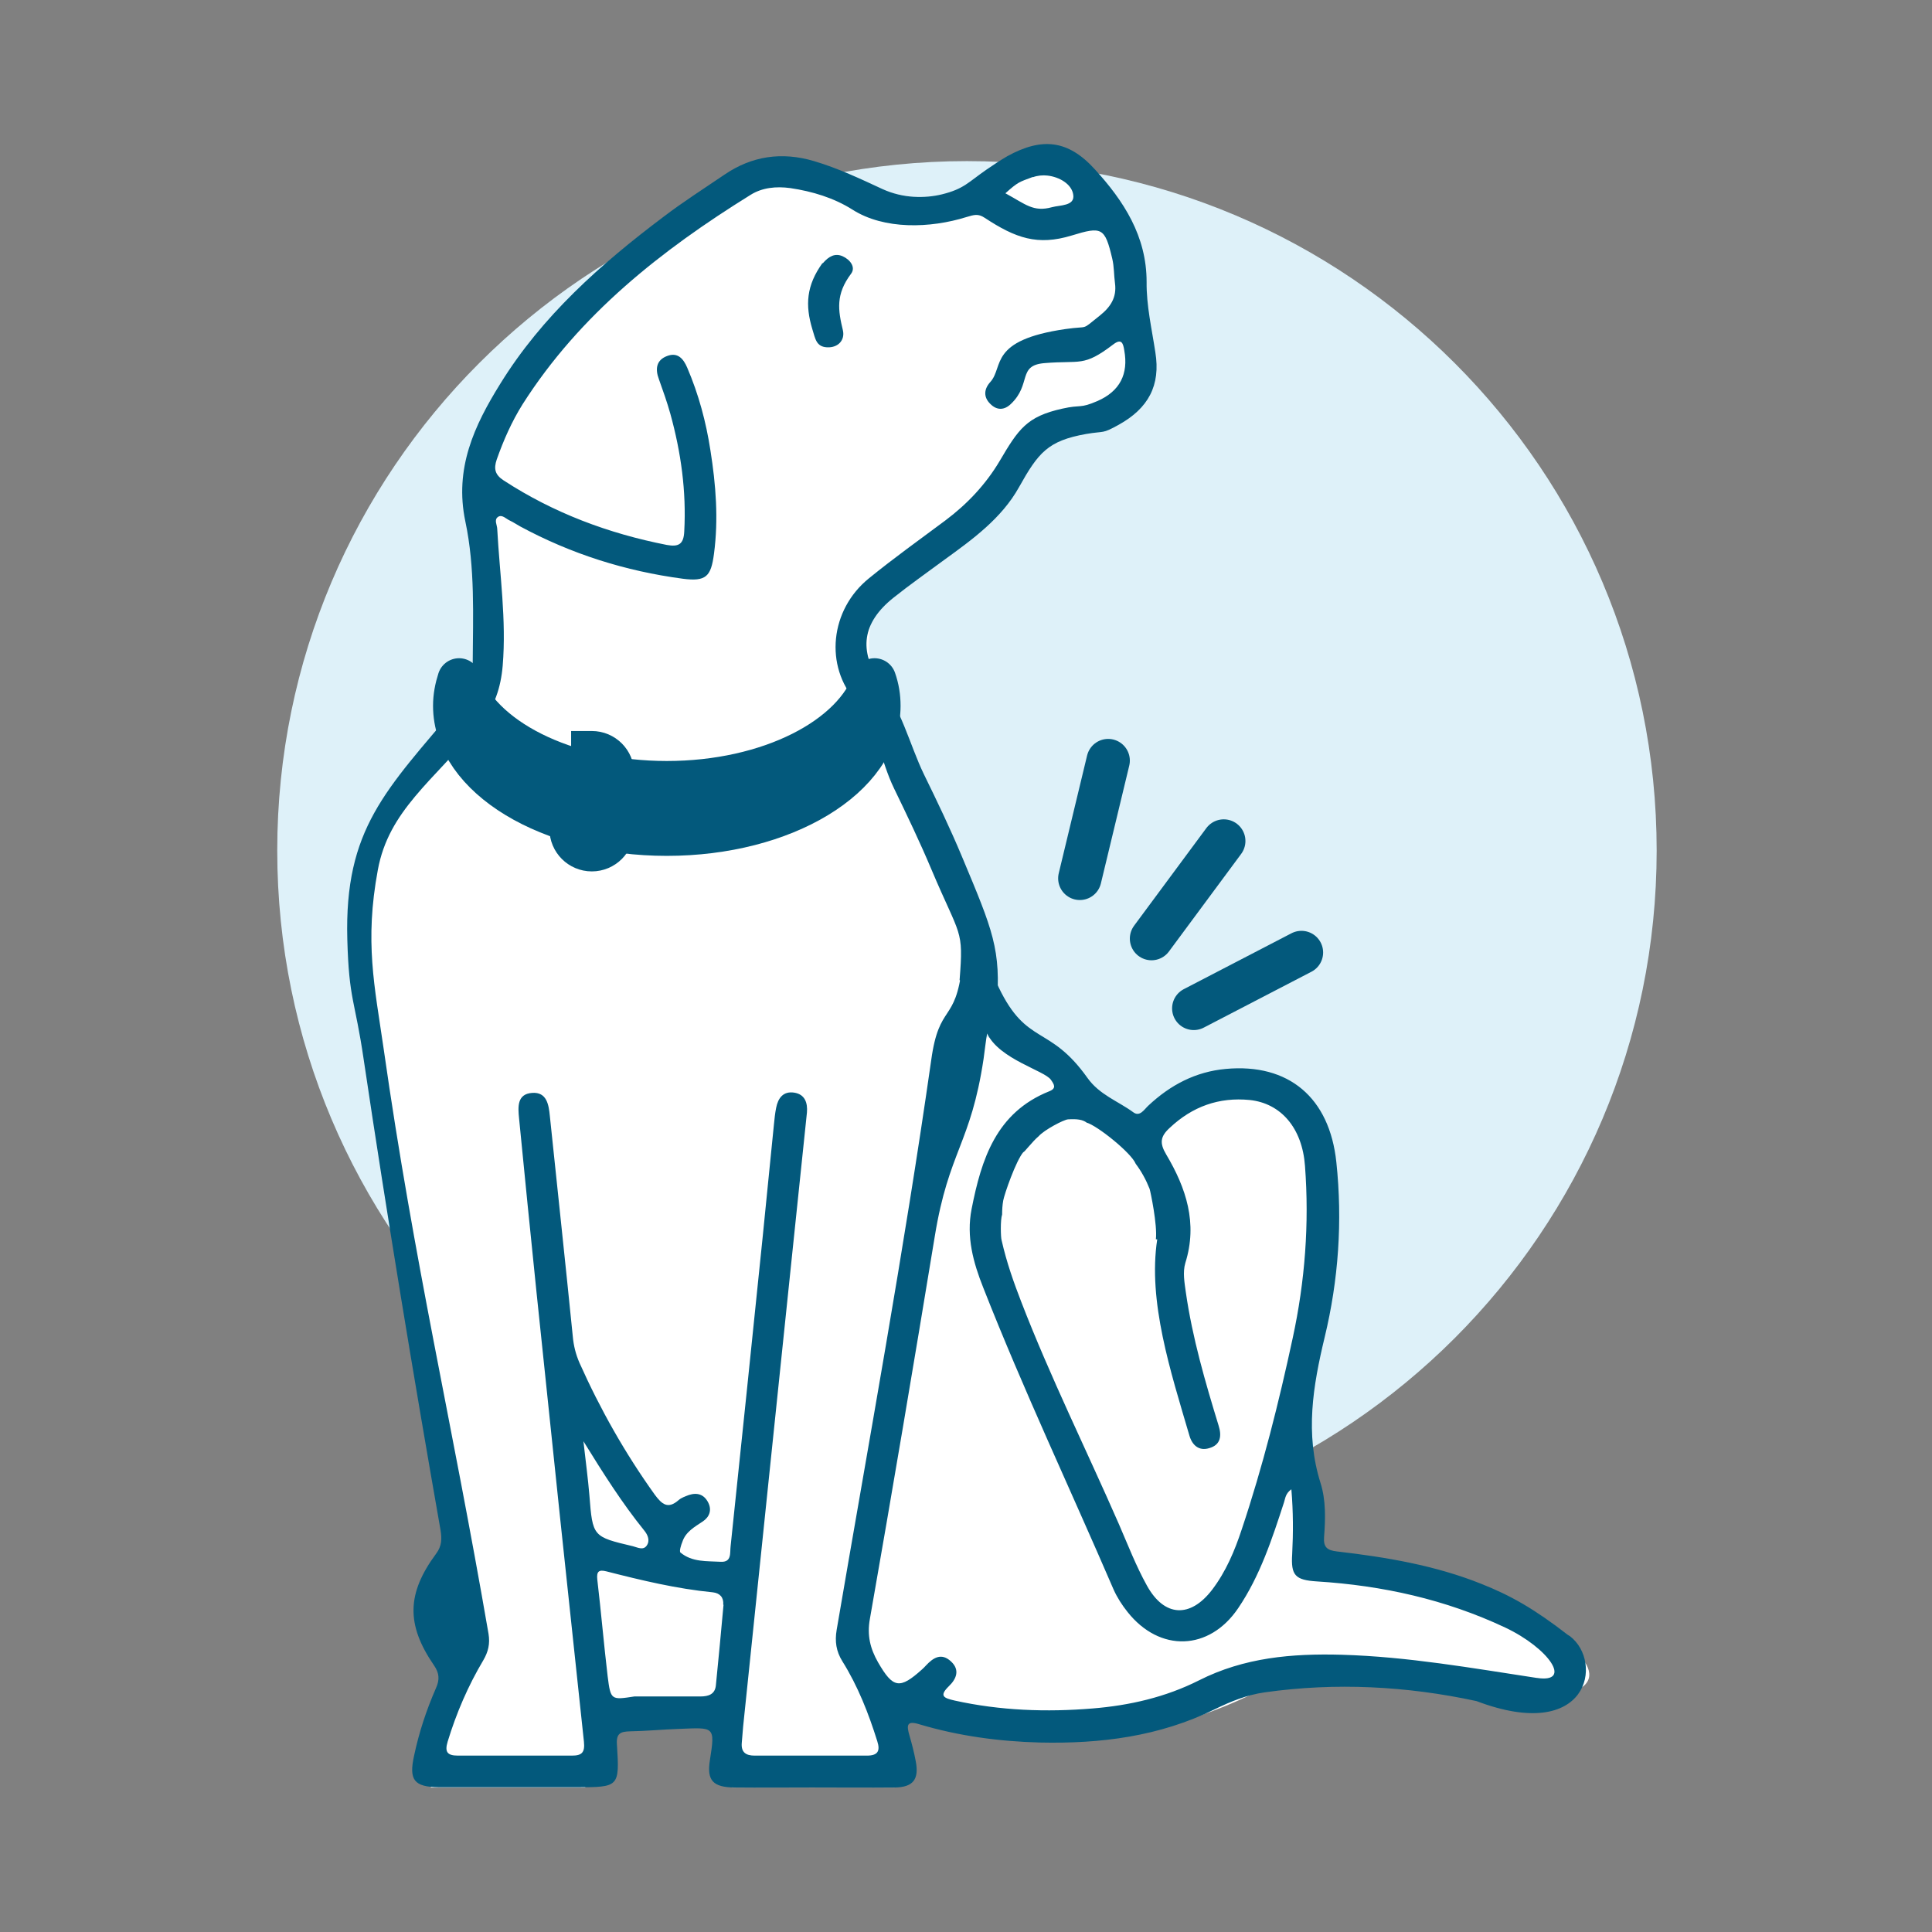
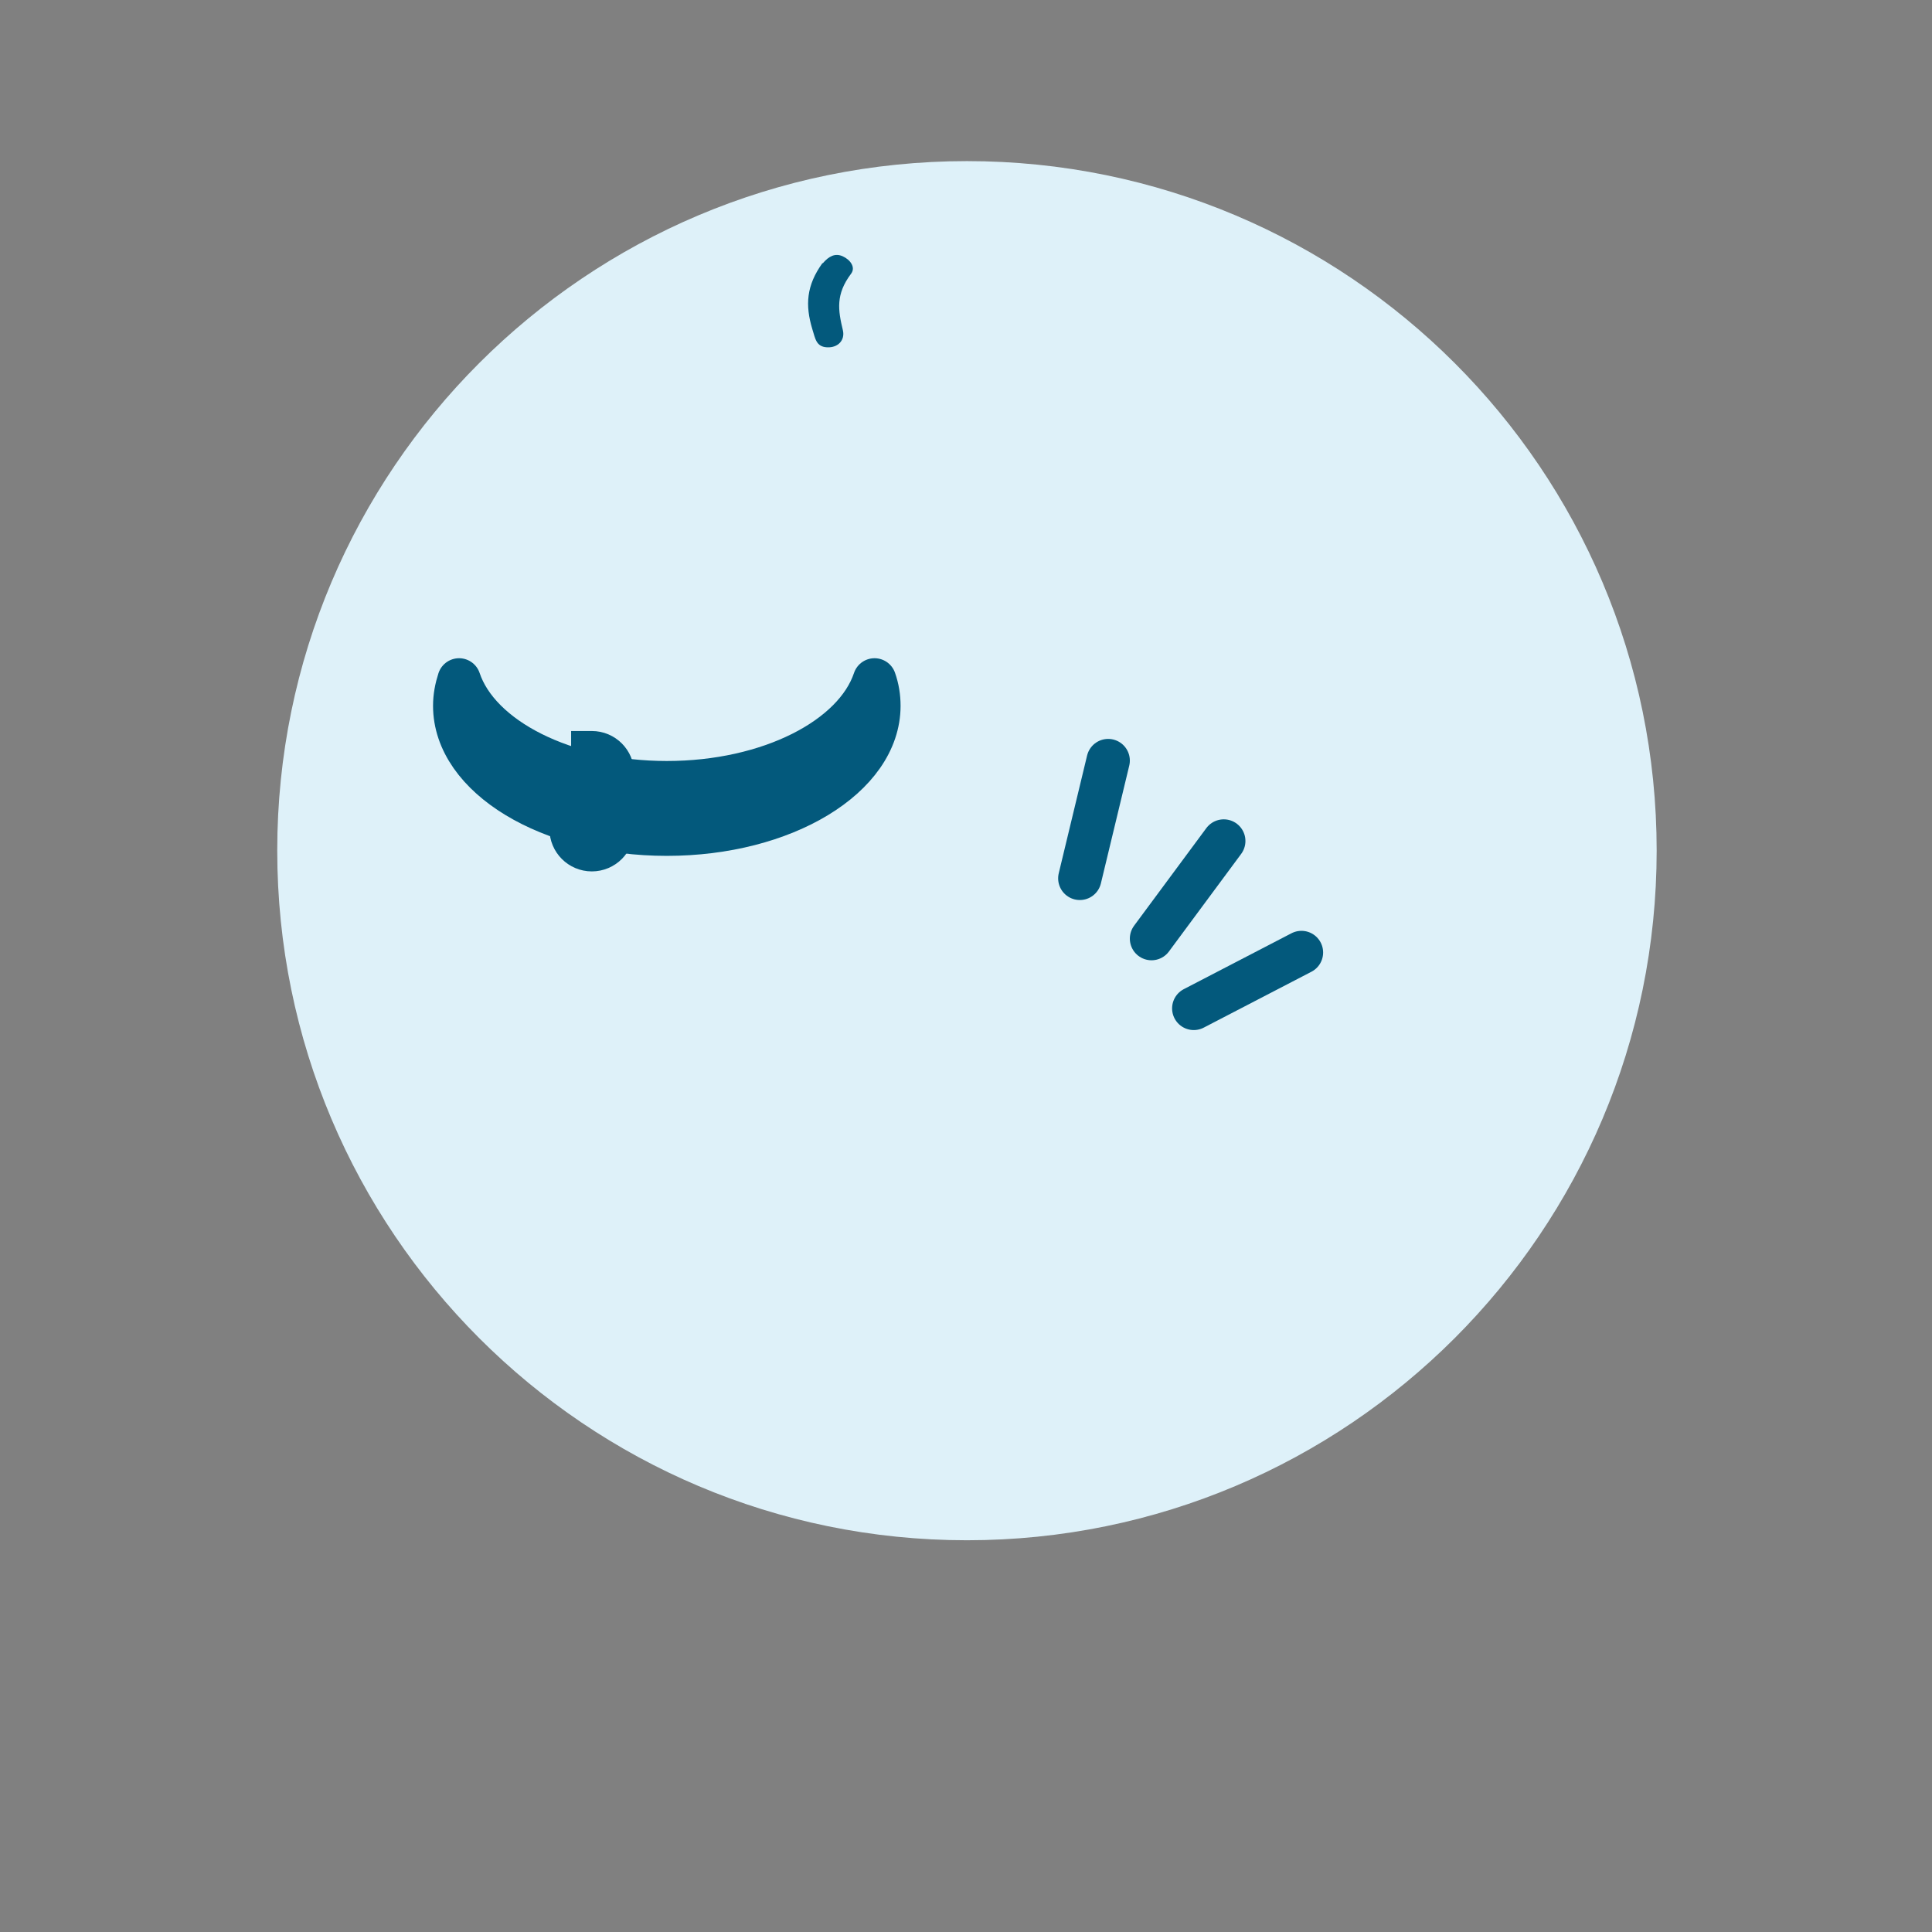
<svg xmlns="http://www.w3.org/2000/svg" version="1.1" viewBox="0 0 70.87 70.87">
  <rect x="0" y="0" width="70.87" height="70.87" fill="#808080" stroke="none" />
  <defs>
    <style>
      .cls-1, .cls-2, .cls-3, .cls-4 {
        fill: none;
      }

      .cls-5 {
        clip-path: url(#clippath-1);
      }

      .cls-6 {
        fill: #fff;
      }

      .cls-2, .cls-3 {
        stroke-linecap: round;
      }

      .cls-2, .cls-3, .cls-4 {
        stroke: #03597c;
        stroke-width: 1.59px;
      }

      .cls-3 {
        stroke-linejoin: round;
      }

      .cls-7 {
        fill: #def1f9;
      }

      .cls-8 {
        clip-path: url(#clippath);
      }

      .cls-9 {
        fill: #03597c;
      }
    </style>
    <clipPath id="clippath">
      <rect class="cls-1" y="0" width="70.87" height="70.87" />
    </clipPath>
    <clipPath id="clippath-1">
      <rect class="cls-1" y="0" width="70.87" height="70.87" />
    </clipPath>
  </defs>
  <g>
    <g id="Calque_1">
      <g class="cls-8">
        <path class="cls-7" d="M35.47,56.5c13.97,0,25.3-11.33,25.3-25.3S49.44,5.91,35.47,5.91,10.17,17.23,10.17,31.2s11.33,25.3,25.3,25.3" />
      </g>
      <line class="cls-2" x1="39.61" y1="32.22" x2="40.65" y2="27.9" />
      <line class="cls-2" x1="42.24" y1="34.43" x2="44.89" y2="30.85" />
      <line class="cls-2" x1="43.79" y1="36.99" x2="47.74" y2="34.94" />
      <g class="cls-5">
-         <path class="cls-6" d="M22.87,9.94s3.68-3.12,4.53-3.4c.85-.28,1.98-.85,3.68,0,1.7.85,4.54,1.02,5.67.28,1.13-.73.74-.73,2.06-.73s2.63,1.87,2.63,3.85v3.42c0,1.69-1.43,1.27-2.63,2.25-1.21.98-1.81,2.55-2.62,3.4-.81.85-4.03,1.7-4.03,2.55s-.64,1.83,0,3.69c.64,1.86,4.03,9.98,4.03,9.98l-.81,2.56,3.44,1.07,1.32,1.7,1.32,1.27s2.67-1.84,4.24-1.84,2.85.85,2.85,3.12-1.01,8.79-1.01,8.79l1.01,5.39s3.81.85,5.8,1.42c1.98.57,4.69,2.27,3.76,3.12-.93.85-4.33,0-5.46,0s-4.66-.66-6.86.38c-2.2,1.04-4.61,1.61-6.95,1.61s-6.02-1.13-6.02-1.13v2.88h-5.96v-2.59h-5.39v2.59h-5.67l1.7-5.14s-4.25-24.8-4.25-27.38,3.4-5.91,3.4-5.91l1.42-3.58-.57-6.93s1.7-3.24,5.39-6.65" />
        <path class="cls-9" d="M16.84,24.94c-.1.31-.16.62-.16.95,0,2.6,3.48,4.71,7.78,4.71s7.78-2.11,7.78-4.71c0-.32-.05-.64-.16-.95-.72,2.15-3.86,3.77-7.62,3.77s-6.9-1.62-7.62-3.77" />
        <path class="cls-3" d="M16.84,24.94c-.1.31-.16.62-.16.95,0,2.6,3.48,4.71,7.78,4.71s7.78-2.11,7.78-4.71c0-.32-.05-.64-.16-.95-.72,2.15-3.86,3.77-7.62,3.77s-6.9-1.62-7.62-3.77Z" />
        <path class="cls-9" d="M20.95,27.61v2.8c0,.42.34.76.76.76s.76-.34.76-.76v-2.04c0-.42-.34-.76-.76-.76h-.76Z" />
        <path class="cls-4" d="M20.95,27.61v2.8c0,.42.34.76.76.76s.76-.34.76-.76v-2.04c0-.42-.34-.76-.76-.76h-.76Z" />
-         <path class="cls-9" d="M56.37,61.55c-2.37-.36-4.73-.78-7.15-.85-1.83-.05-3.58.1-5.24.94-1.23.62-2.55.92-3.9,1.03-1.69.14-3.39.08-5.06-.29-.39-.09-.59-.16-.21-.53.27-.26.41-.59.08-.9-.36-.34-.66-.14-.93.15-.04.04-.08.09-.13.13-.83.75-1.07.7-1.62-.25-.29-.51-.41-.99-.3-1.6.82-4.67,1.61-9.35,2.38-14.03.51-3.13,1.32-3.38,1.79-6.51.03-.22.09-.72.13-.93.45.95,2.11,1.36,2.34,1.7.11.16.22.31-.06.42-1.95.78-2.49,2.49-2.85,4.32-.2,1.02.06,1.96.43,2.89,1.47,3.74,3.19,7.38,4.78,11.07.13.29.31.57.51.82,1.18,1.49,3,1.43,4.06-.14.8-1.18,1.24-2.53,1.68-3.88.05-.15.05-.32.27-.48.07.83.07,1.6.03,2.38-.05.78.11.95.91,1,2.4.15,4.71.66,6.9,1.69,1.61.76,2.49,2.05,1.17,1.85M39.19,41.06c.31-.02.53.01.67.12.39.11,1.64,1.11,1.8,1.51.21.28.38.59.51.92.03.09.29,1.32.23,1.85.02,0,.03,0,.05,0-.35,2.28.49,4.85,1.18,7.2.1.35.35.58.73.46.42-.12.46-.45.34-.83-.49-1.6-.96-3.21-1.2-4.88-.05-.36-.12-.74-.02-1.08.46-1.46.03-2.75-.7-3.98-.25-.42-.22-.66.13-.98.83-.78,1.8-1.13,2.93-1.02,1.15.12,1.93,1.03,2.03,2.42.16,2.12,0,4.23-.45,6.31-.51,2.37-1.1,4.72-1.87,7.02-.26.79-.58,1.55-1.09,2.22-.8,1.04-1.75,1-2.39-.16-.4-.72-.7-1.5-1.03-2.26-1.19-2.72-2.51-5.38-3.58-8.15-.27-.7-.53-1.42-.72-2.26,0,0,0,0,0,0-.03-.09-.05-.73.02-.94,0-.17.01-.34.04-.51.04-.23.47-1.47.74-1.78.01.04.34-.4.56-.58.2-.23.92-.61,1.08-.62M26.54,58.87c-.09.98-.18,1.97-.28,2.95-.03.33-.27.41-.57.41-.81,0-1.61,0-2.42,0-.85.13-.87.14-.98-.74-.14-1.18-.24-2.36-.38-3.55-.03-.29.05-.37.33-.3,1.29.33,2.58.64,3.91.77.26.03.4.19.38.45M21.39,52.85c.76,1.23,1.44,2.3,2.24,3.29.14.17.22.38.09.56-.13.18-.34.06-.5.02-1.48-.35-1.48-.35-1.6-1.87-.05-.6-.13-1.2-.22-1.99M37.89,6.5c.16-.06.36-.08.53-.06.45.05.9.32.95.71.06.41-.49.37-.78.45-.69.19-.97-.11-1.71-.51.47-.42.5-.41,1.01-.6M57.51,59.97c-1.24-.96-2.09-1.44-3.17-1.87-1.7-.68-3.49-.98-5.3-1.19-.35-.04-.5-.15-.47-.53.05-.66.07-1.35-.13-1.98-.57-1.81-.28-3.55.15-5.34.51-2.11.66-4.27.43-6.43-.25-2.37-1.75-3.63-4.05-3.42-1.11.1-2.04.59-2.85,1.35-.15.14-.31.42-.55.24-.56-.41-1.24-.64-1.68-1.26-1.4-1.97-2.22-1.16-3.26-3.33-.12-.24-.2-.48-.2-.75,0-.37-.09-.72-.53-.74-.48-.02-.57.34-.61.74-.24,2.1-.84,1.32-1.13,3.42-1,7-2.28,13.94-3.47,20.91-.07.42-.02.78.21,1.15.57.91.96,1.91,1.28,2.93.12.37.01.53-.38.53-1.37,0-2.75,0-4.12,0-.33,0-.5-.13-.47-.47.02-.2.03-.4.05-.6.31-2.99.62-5.98.93-8.97.31-2.95.61-5.9.92-8.85.16-1.57.33-3.13.49-4.7.03-.35-.07-.67-.47-.73-.4-.06-.59.2-.66.56-.04.2-.06.4-.08.6-.14,1.36-.27,2.73-.41,4.1-.39,3.79-.78,7.59-1.18,11.38-.03.24.05.59-.36.57-.51-.03-1.05.02-1.48-.34-.05-.04.02-.27.07-.39.12-.37.45-.55.75-.75.24-.16.34-.41.2-.69-.15-.3-.4-.38-.71-.28-.13.05-.28.1-.38.19-.39.34-.61.15-.87-.2-1.09-1.52-2-3.13-2.76-4.83-.14-.32-.22-.64-.25-.99-.27-2.69-.56-5.38-.84-8.07-.04-.41-.11-.89-.65-.85-.56.04-.52.52-.48.93.21,2.13.42,4.26.64,6.38.57,5.5,1.15,11,1.74,16.49.04.39-.07.51-.44.51-1.39,0-2.79,0-4.18,0-.4,0-.49-.14-.38-.51.32-1.05.75-2.05,1.31-2.99.18-.31.25-.6.19-.97-1.36-7.88-2.72-13.56-3.85-21.48-.33-2.28-.7-3.9-.21-6.54.4-2.17,1.99-3.23,3.75-5.34.53-.64.76-1.34.83-2.15.14-1.68-.11-3.34-.2-5.01,0-.15-.13-.34.03-.45.15-.1.3.08.44.14.13.06.24.14.37.21,1.87,1.01,3.86,1.64,5.97,1.92.85.11,1.03-.08,1.14-.91.17-1.28.07-2.54-.13-3.8-.16-1.04-.43-2.05-.85-3.03-.14-.33-.35-.58-.74-.43-.4.15-.44.48-.3.85.15.42.3.84.42,1.27.39,1.41.59,2.84.51,4.31-.02.47-.2.58-.64.5-2.14-.42-4.15-1.17-5.99-2.37-.32-.21-.36-.43-.25-.76.25-.71.55-1.39.95-2.03,2.1-3.3,5.09-5.65,8.36-7.68.43-.27.94-.32,1.46-.25.81.12,1.6.36,2.28.79,1.16.74,2.85.69,4.19.27.27-.08.42-.13.66.03,1.14.75,1.94,1.03,3.19.65,1.11-.34,1.22-.3,1.49.85.07.29.06.6.1.9.07.52-.16.87-.56,1.19-.72.57-.35.36-1.25.49-2.84.41-2.26,1.38-2.76,1.94-.23.25-.27.55,0,.81.24.24.51.23.75,0,.77-.73.23-1.42,1.24-1.5,1.32-.11,1.42.15,2.51-.68.31-.24.37-.05.41.21.16.87-.16,1.5-.98,1.86-.67.29-.58.12-1.29.28-1.31.29-1.61.75-2.3,1.92-.51.86-1.19,1.58-1.99,2.18-.94.7-1.89,1.38-2.8,2.12-1.44,1.16-1.64,3.23-.47,4.53.26.28.54.55.92.22.34-.29.2-.6-.02-.91-.83-1.18-.68-2.21.46-3.12.6-.48,1.23-.92,1.85-1.38,1.05-.76,2.12-1.53,2.76-2.68.71-1.27,1.06-1.7,2.46-1.95.7-.12.57.01,1.2-.34,1.08-.6,1.54-1.44,1.34-2.66-.13-.86-.33-1.71-.32-2.58,0-1.68-.84-2.97-1.9-4.13-.98-1.08-1.94-1.18-3.21-.48-.26.15-.51.32-.76.49-.68.47-.83.71-1.64.91-.62.15-1.42.15-2.17-.19-.82-.38-1.64-.77-2.52-1.03-1.18-.35-2.28-.19-3.29.5-.75.51-1.52,1-2.24,1.55-2.3,1.73-4.45,3.64-5.98,6.12-.95,1.53-1.69,3.1-1.28,5.05.36,1.7.28,3.46.27,5.19,0,.6-.18,1.09-.56,1.55-2.63,3.12-4.15,4.53-4.04,8.59.06,2.23.28,2.21.6,4.4.86,5.77,1.81,11.52,2.82,17.27.05.31.05.58-.16.86-1.08,1.46-1.11,2.6-.08,4.1.2.29.21.53.07.84-.35.8-.62,1.62-.8,2.47-.2.9,0,1.15.91,1.16,1.68,0,3.35,0,5.03,0,1.58,0,1.6,0,1.5-1.57-.03-.41.14-.47.47-.48.6-.01,1.21-.07,1.81-.09,1.29-.05,1.33-.11,1.13,1.15-.12.75.12.99.9,1,.95.01,1.9,0,2.85,0h0c1.01,0,2.02.01,3.03,0,.68-.01.9-.3.77-.97-.06-.32-.14-.63-.23-.94-.1-.35-.12-.56.36-.41,1.44.43,2.92.63,4.42.67,2.23.05,4.39-.22,6.42-1.22.59-.29,1.19-.53,1.83-.62,2.61-.37,5.22-.23,7.77.32,4.12,1.56,4.67-1.43,3.43-2.38" />
        <path class="cls-9" d="M30.18,9.66c.23-.27.46-.38.73-.26.27.12.49.4.31.64-.57.76-.48,1.33-.3,2.08.08.35-.17.64-.58.62-.4-.02-.43-.31-.54-.66-.27-.89-.22-1.61.37-2.43" />
-         <path class="cls-9" d="M36.56,36.93l-1.36-.98c.15-1.9.03-1.54-1.03-4.05-.42-1-.9-2-1.37-2.97-.53-1.09-.55-2.08-1.54-3.36l.94-.67c.87,1.08,1.17,2.43,1.69,3.5.48.98.97,2,1.4,3.03,1.13,2.7,1.44,3.4,1.27,5.5" />
      </g>
    </g>
  </g>
</svg>